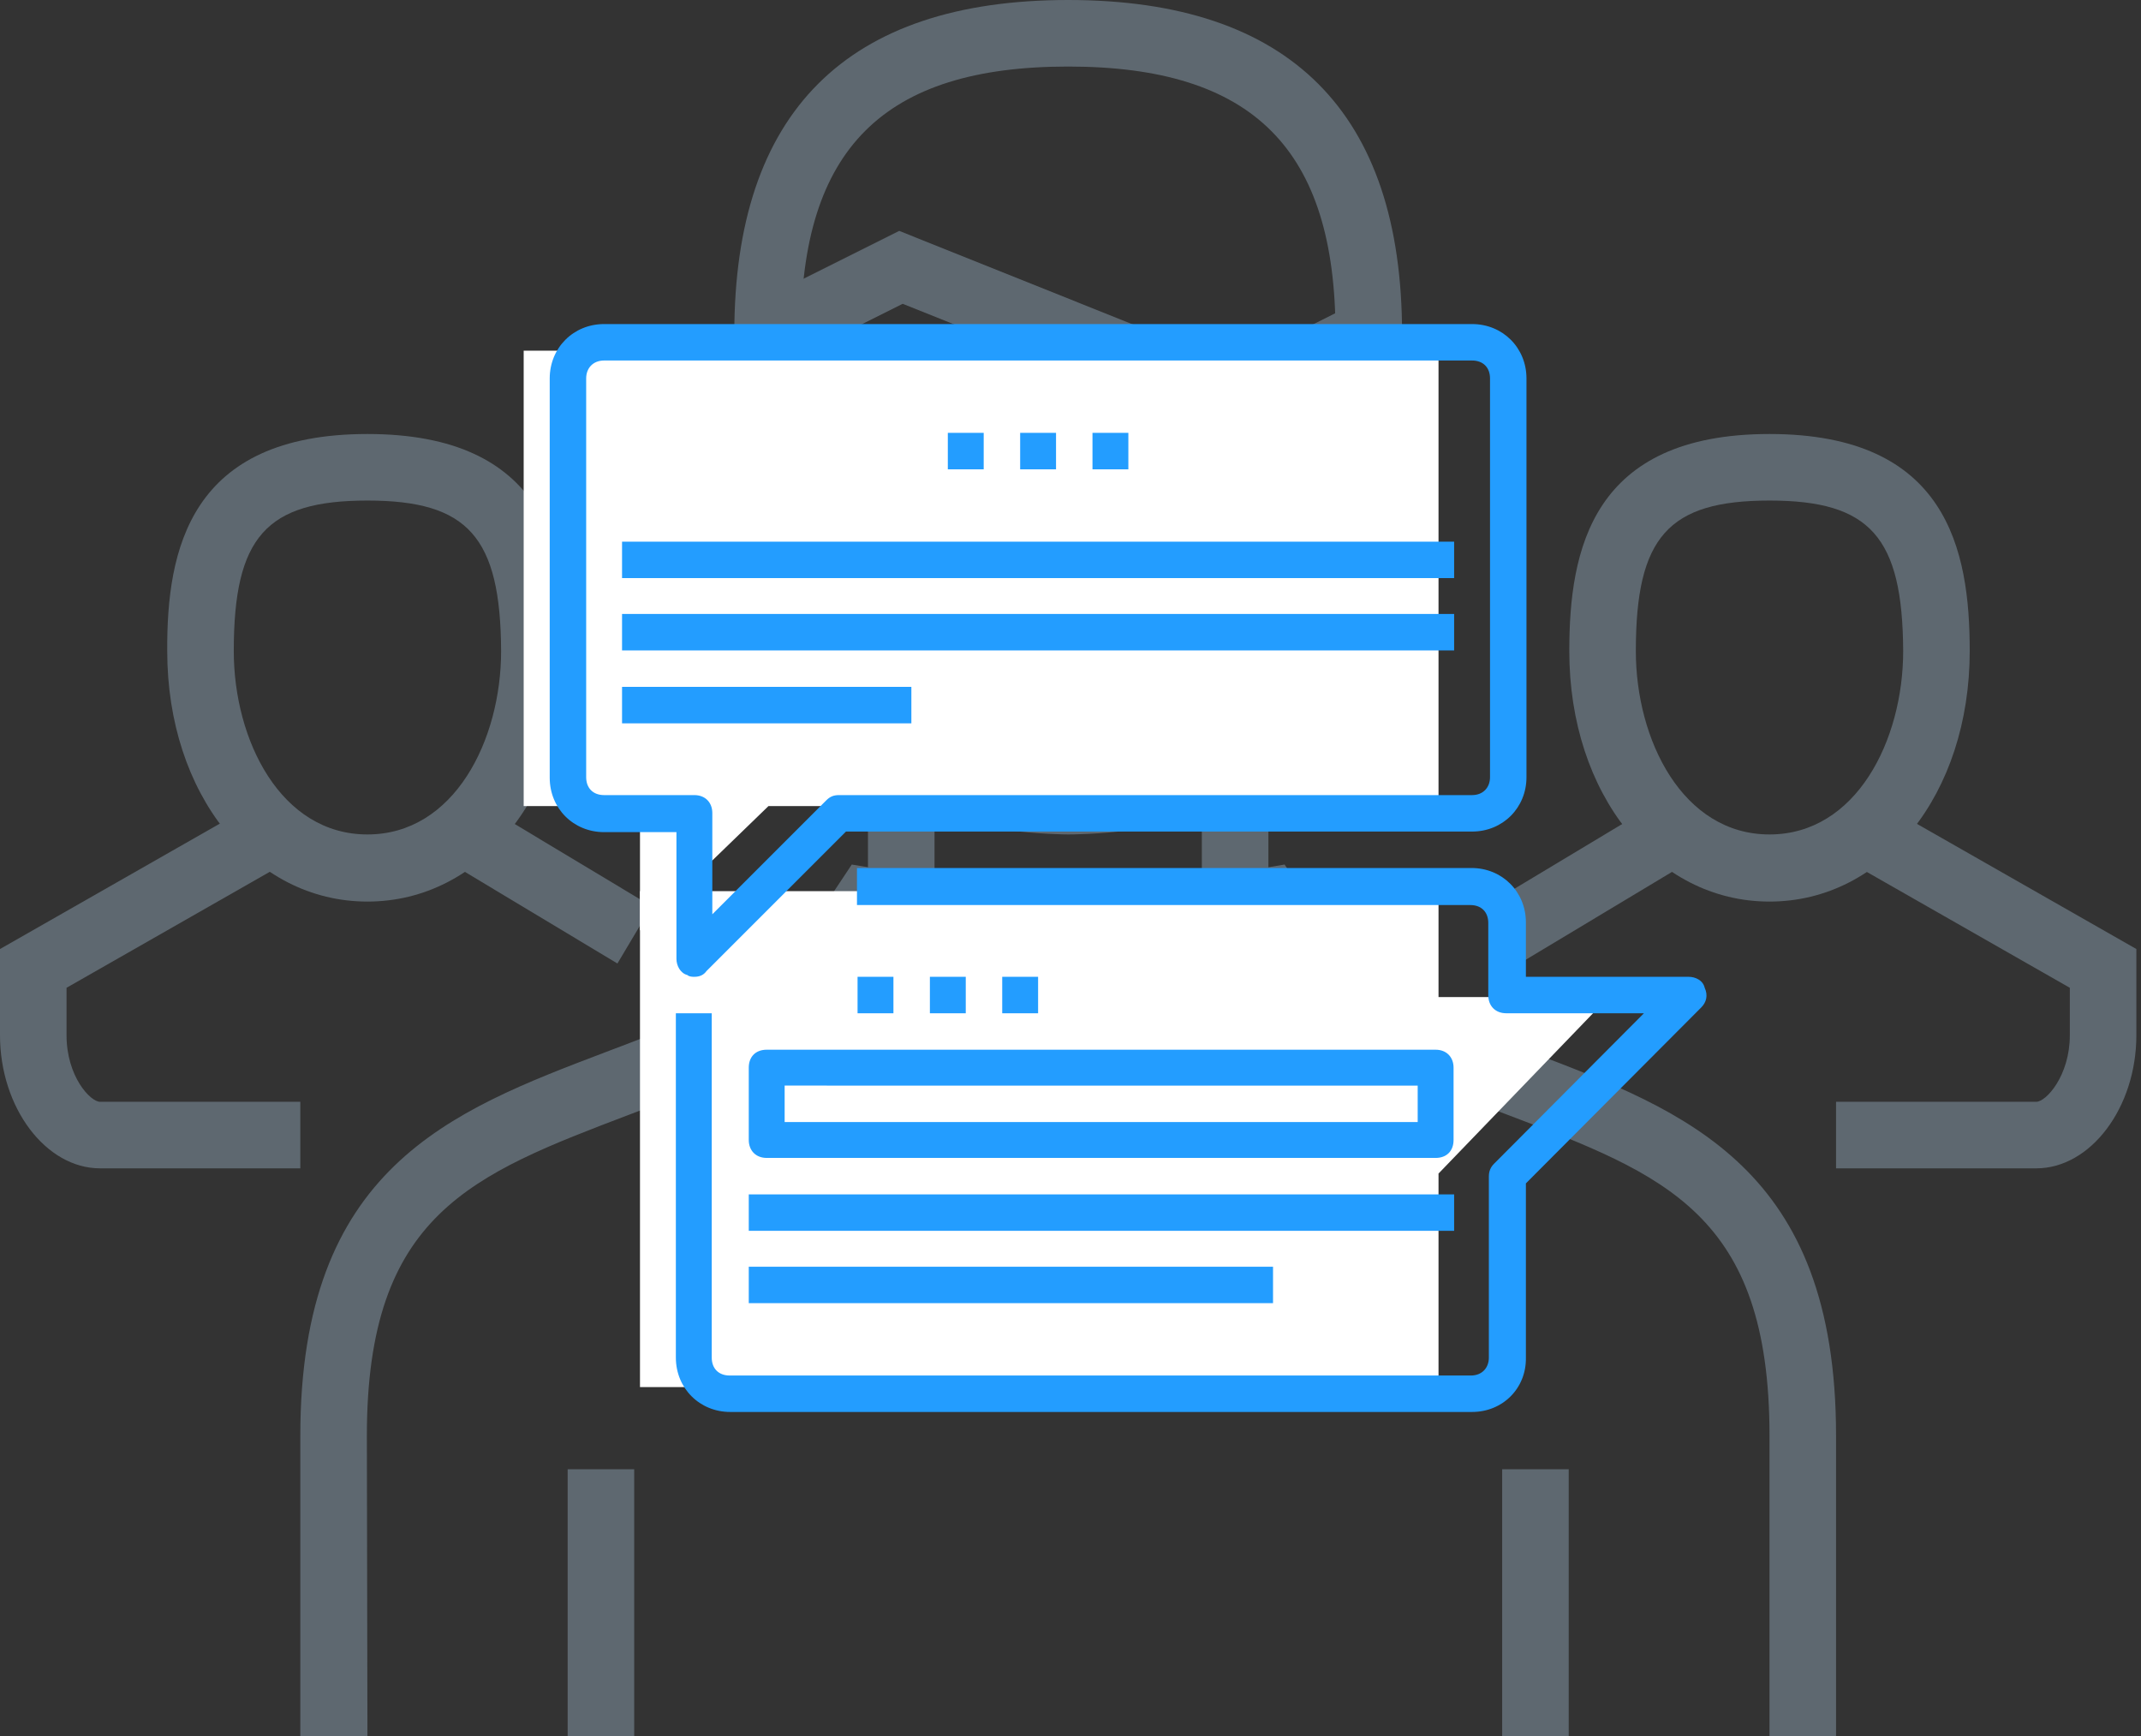
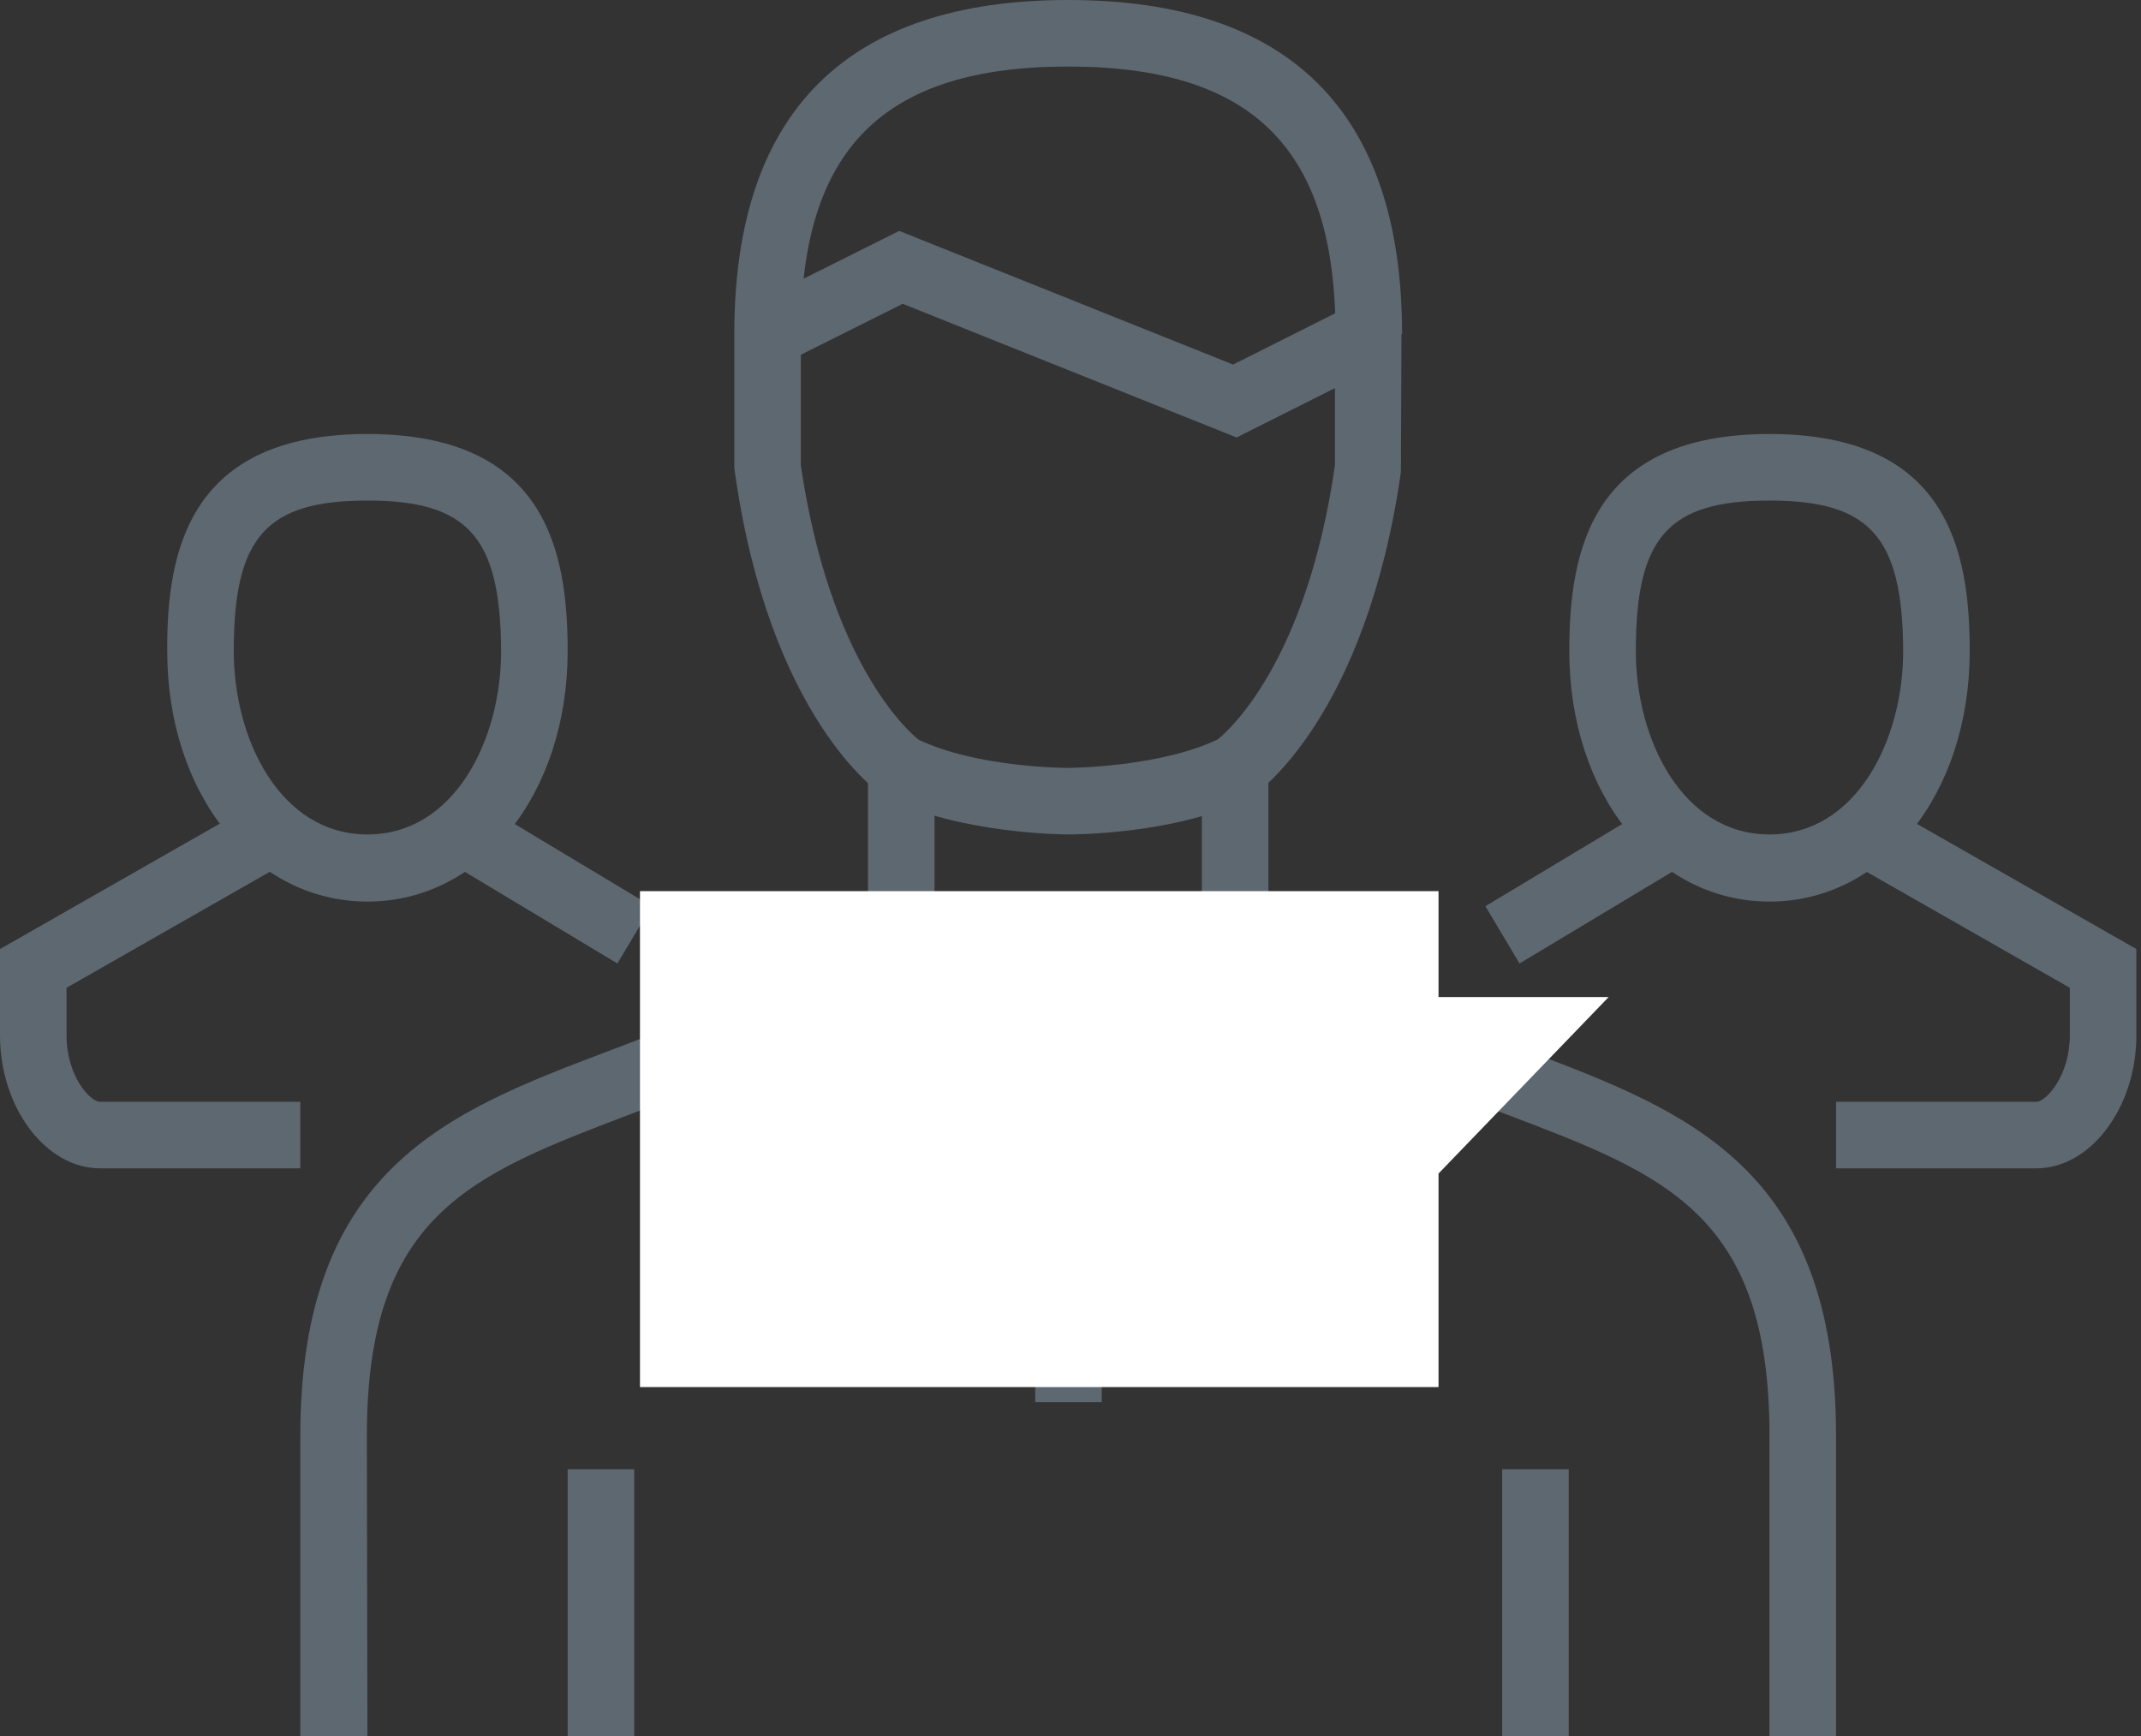
<svg xmlns="http://www.w3.org/2000/svg" xmlns:xlink="http://www.w3.org/1999/xlink" version="1.1" id="Layer_1" x="0" y="0" viewBox="0 0 370 300" xml:space="preserve">
  <rect x="0" y="0" width="370" height="300" fill="#333333" stroke="none" />
  <style>.st1{fill-rule:evenodd;clip-rule:evenodd;fill:#c4e5ff}.st2{fill:#fff}.st4{fill:#239dff}</style>
  <g opacity=".3">
    <path class="st1" d="M305.8 86.5c-17.5 0-23.1 6.3-23.1 26 0 15.4 8.1 31.7 23.1 31.7s23.1-16.3 23.1-31.7c-.1-19.7-5.7-26-23.1-26zm0 69.3c-19.7 0-34.6-18.6-34.6-43.3 0-17.5 3.9-37.5 34.6-37.5s34.6 20 34.6 37.5c0 24.7-14.9 43.3-34.6 43.3z" />
    <path class="st1" d="M262.6 166.5l-5.9-9.9 28.8-17.3 5.9 9.9-28.8 17.3zM351.9 201.9h-34.6v-11.5h34.6c1.7 0 5.8-4.5 5.8-11.5v-8.2l-37.5-21.4 5.7-10 43.3 24.7v14.9c0 12.5-7.9 23-17.3 23zM63.5 86.5c-17.5 0-23.1 6.3-23.1 26 0 15.4 8.1 31.7 23.1 31.7s23.1-16.3 23.1-31.7c-.1-19.7-5.7-26-23.1-26zm0 69.3c-19.7 0-34.6-18.6-34.6-43.3C28.8 95 32.8 75 63.5 75s34.6 20 34.6 37.5c0 24.7-14.9 43.3-34.6 43.3z" />
    <path class="st1" d="M106.7 166.5l-28.8-17.3 5.9-9.9 28.8 17.3-5.9 9.9zM51.9 201.9H17.3c-9.4 0-17.3-10.5-17.3-23V164l43.3-24.7 5.7 10-37.5 21.4v8.2c0 7.1 4.1 11.5 5.8 11.5h34.6v11.5zM63.5 300H51.9v-51.9c0-46.2 25.7-56 52.8-66.3 10.1-3.8 20.4-7.8 30.9-13.7l5.7 10c-11.2 6.4-22.5 10.7-32.5 14.5-27.3 10.4-45.4 17.2-45.4 55.5l.1 51.9zM317.3 300h-11.5v-51.9c0-38.3-18-45.1-45.4-55.5-10-3.8-21.3-8.1-32.5-14.5l5.7-10c10.4 6 20.8 9.9 30.9 13.7 27.1 10.3 52.8 20.1 52.8 66.3V300z" />
-     <path class="st1" d="M184.6 178.2l21.9 11 16.8-16.8-6.8-10.3-31.9 5.3-31.9-5.3-6.8 10.3 16.8 16.8 21.9-11zm24.2 25l-24.2-12.1-24.2 12.1-29.4-29.4 16.2-24.4 37.4 6.2 37.4-6.2 16.2 24.4-29.4 29.4z" />
    <path class="st1" d="M207.7 155.8h11.5v-23.1h-11.5v23.1zM150 155.8h11.5v-23.1H150v23.1zM178.9 242.3h11.5v-11.5h-11.5v11.5zM178.9 219.2h11.5v-11.5h-11.5v11.5z" />
    <path class="st1" d="M184.6 144.2c-.8 0-18.8-.1-31.4-6.4l-.6-.4c-.8-.4-19.6-13.4-25.6-55.8l-.1-.8V57.7h11.5v22.7c5 34.1 18.5 45.9 20.3 47.4 10.2 4.9 25.7 4.9 25.9 4.9s15.7-.1 25.8-4.9c1.8-1.4 15.4-13.3 20.3-47.4V57.7h11.5l-.1 23.9c-6.1 42.4-24.8 55.4-25.6 55.9l-.6.4c-12.5 6.3-30.5 6.3-31.3 6.3zM242.3 57.7h-11.5c0-31.9-14.2-46.2-46.2-46.2-31.9 0-46.2 14.2-46.2 46.2h-11.5c0-38.3 19.4-57.7 57.7-57.7s57.7 19.4 57.7 57.7z" />
    <path class="st1" d="M213.7 75.6L156 52.5l-20.8 10.4-5.2-10.3 25.4-12.7L213.1 63 234 52.5l5.2 10.3-25.5 12.8zM98.1 300h11.5v-46.1H98.1V300zM259.6 300h11.5v-46.1h-11.5V300z" />
  </g>
  <g id="Layer_2_1_">
-     <path class="st2" d="M248.6 60.6H90.5v78.7h20.1v21.5l22.2-21.5h115.8z" />
    <path class="st2" d="M278 172.3h-29.4V154h-138v85.7h138v-36.9z" />
  </g>
  <defs>
-     <path id="SVGID_1_" d="M95 56h200v188H95z" />
-   </defs>
+     </defs>
  <clipPath id="SVGID_2_">
    <use xlink:href="#SVGID_1_" overflow="visible" />
  </clipPath>
  <g clip-path="url(#SVGID_2_)">
-     <path class="st4" d="M120 168.8c-.3 0-.9 0-1.2-.3-1.2-.3-1.9-1.6-1.9-2.8v-21.9h-12.5c-5.3 0-9.4-4.1-9.4-9.4v-69c0-5.3 4.1-9.4 9.4-9.4h150c5.3 0 9.4 4.1 9.4 9.4v68.9c0 5.3-4.1 9.4-9.4 9.4H146.2l-24.1 24.1c-.5.7-1.2 1-2.1 1zM104.4 62.3c-1.9 0-3.1 1.3-3.1 3.1v68.9c0 1.9 1.2 3.1 3.1 3.1H120c1.9 0 3.1 1.3 3.1 3.1V158l19.7-19.7c.6-.6 1.2-.9 2.2-.9h109.4c1.9 0 3.1-1.3 3.1-3.1V65.4c0-1.9-1.2-3.1-3.1-3.1h-150z" />
    <path class="st4" d="M254.4 244H126.2c-5.3 0-9.4-4.1-9.4-9.4v-59.5h6.2v59.5c0 1.9 1.2 3.1 3.1 3.1h128.1c1.9 0 3.1-1.3 3.1-3.1v-31.3c0-.9.3-1.6.9-2.2l25.9-26h-23.8c-1.9 0-3.1-1.3-3.1-3.1v-12.5c0-1.9-1.2-3.1-3.1-3.1h-106V150h106.2c5.3 0 9.4 4.1 9.4 9.4v9.4h28.1c1.2 0 2.5.6 2.8 1.9.6 1.3.3 2.5-.6 3.4l-30.3 30.4v30.1c.1 5.3-4 9.4-9.3 9.4zM251.2 93.6H107.5v6.3h143.8v-6.3h-.1zM251.2 106.1H107.5v6.3h143.8v-6.3h-.1z" />
    <path class="st4" d="M251.2 206.4H129.4v6.3h121.9v-6.3h-.1zM220 218.9h-90.6v6.3H220v-6.3zM157.5 118.7h-50v6.3h50v-6.3zM182.5 74.8h-6.2v6.3h6.2v-6.3zM195 74.8h-6.2v6.3h6.2v-6.3zM170 74.8h-6.2v6.3h6.2v-6.3zM166.9 168.8h-6.2v6.3h6.2v-6.3zM179.4 168.8h-6.2v6.3h6.2v-6.3zM154.4 168.8h-6.2v6.3h6.2v-6.3zM248.1 200.1H132.5c-1.9 0-3.1-1.3-3.1-3.1v-12.5c0-1.9 1.2-3.1 3.1-3.1h115.6c1.9 0 3.1 1.3 3.1 3.1V197c0 1.9-1.2 3.1-3.1 3.1zm-112.5-6.2H245v-6.3H135.6v6.3z" />
  </g>
</svg>